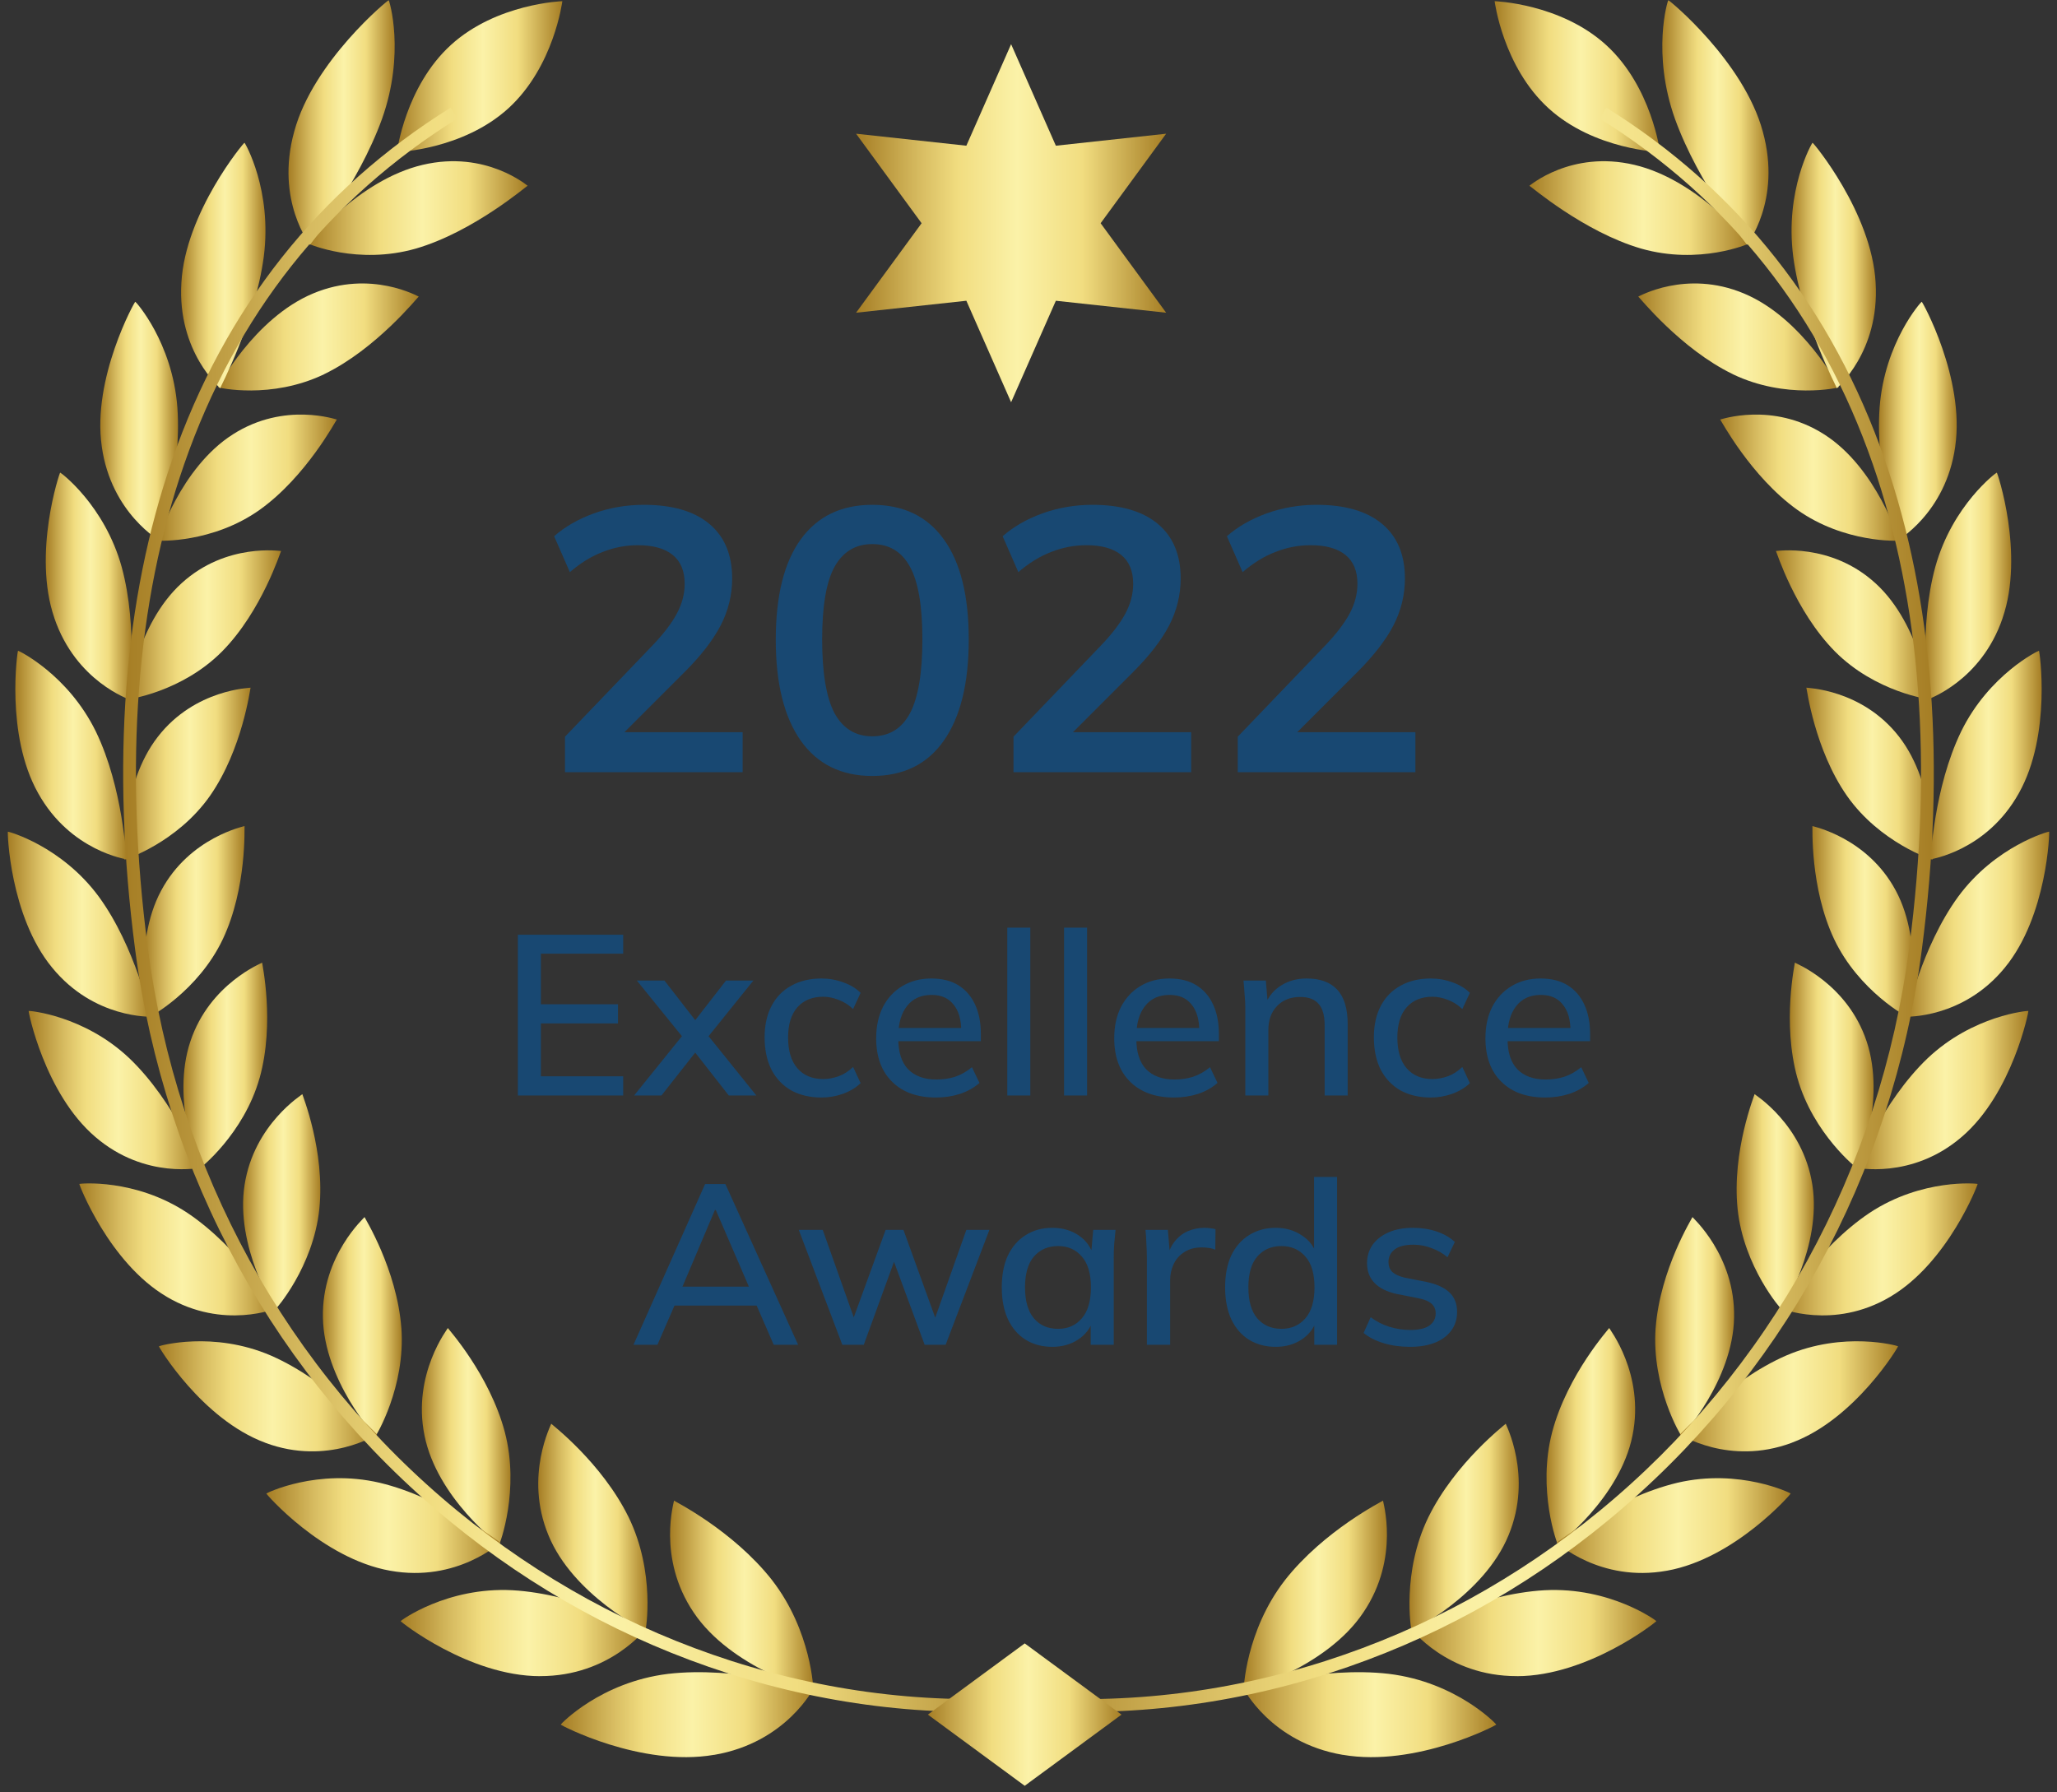
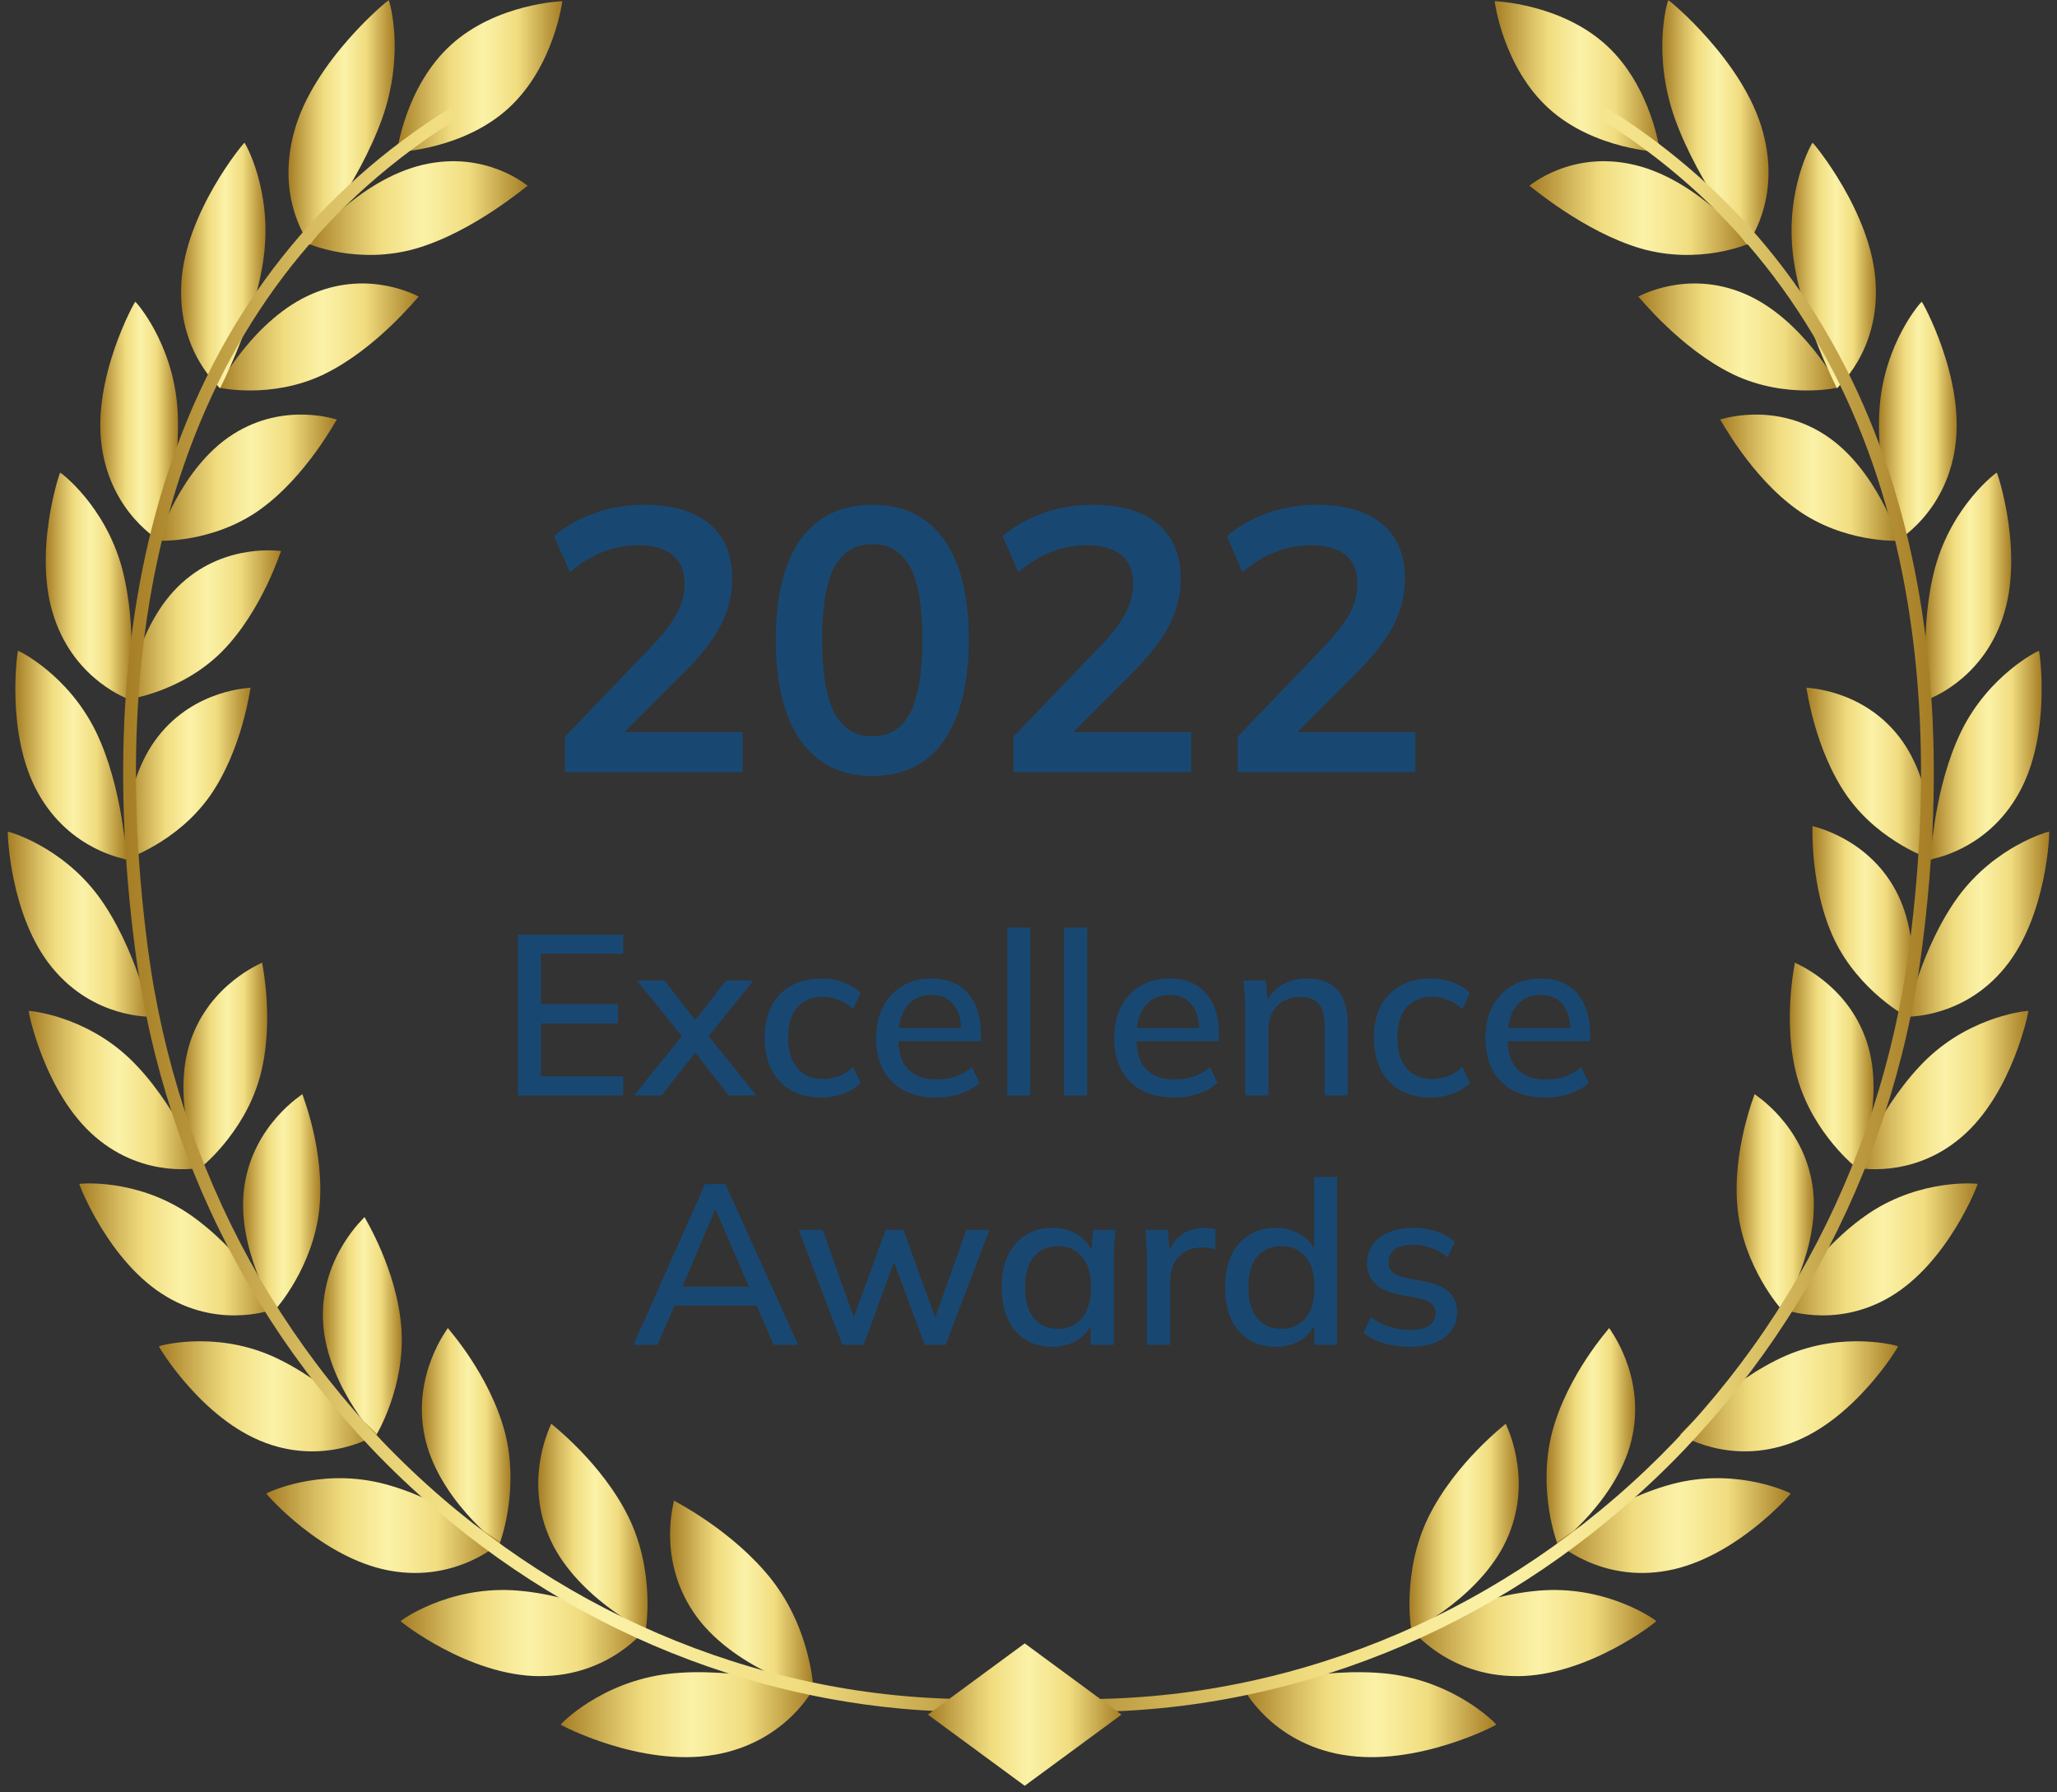
<svg xmlns="http://www.w3.org/2000/svg" width="132" height="115" viewBox="0 0 132 115" fill="none">
  <rect x="0" y="0" width="132" height="115" fill="#333333" stroke="none" />
  <path d="M103.069 2.89C106.001 5.563 106.526 9.759 106.526 9.759C106.526 9.759 102.301 9.619 99.369 6.946C96.437 4.272 95.912 0.076 95.912 0.076C95.912 0.076 100.137 0.216 103.069 2.89Z" fill="url(#paint0_linear_721_383)" />
-   <path d="M82.458 101.403C79.936 104.641 79.782 108.465 79.817 108.475C79.806 108.523 85.111 107.04 87.493 103.469C89.874 99.944 88.715 96.289 88.75 96.299C88.736 96.334 84.979 98.194 82.458 101.4V101.403Z" fill="url(#paint1_linear_721_383)" />
  <path d="M86.174 112.616C81.519 111.824 79.779 108.304 79.782 108.336C79.838 108.351 84.828 106.913 89.127 107.417C93.468 107.945 96.019 110.642 96.019 110.671C96.08 110.684 90.881 113.423 86.176 112.613L86.174 112.616Z" fill="url(#paint2_linear_721_383)" />
  <path d="M91.662 97.36C89.928 100.909 90.55 104.622 90.582 104.63C90.577 104.681 95.24 102.364 96.81 98.511C98.385 94.7 96.594 91.359 96.625 91.365C96.617 91.401 93.395 93.84 91.662 97.36Z" fill="url(#paint3_linear_721_383)" />
  <path d="M97.348 107.562C92.823 107.575 90.519 104.467 90.522 104.498C90.572 104.506 94.947 102.284 99.119 102.05C103.333 101.828 106.286 104.002 106.289 104.031C106.347 104.037 101.922 107.562 97.348 107.565V107.562Z" fill="url(#paint4_linear_721_383)" />
  <path d="M99.608 91.89C98.624 95.621 99.936 99.105 99.965 99.105C99.965 99.152 103.96 96.125 104.76 92.119C105.567 88.158 103.234 85.224 103.263 85.224C103.263 85.261 100.598 88.185 99.608 91.887V91.89Z" fill="url(#paint5_linear_721_383)" />
  <path d="M106.971 100.796C102.651 101.58 99.875 98.959 99.883 98.989C99.931 98.989 103.665 96.099 107.636 95.154C111.647 94.217 114.901 95.817 114.909 95.843C114.962 95.838 111.339 100.018 106.974 100.796H106.971Z" fill="url(#paint6_linear_721_383)" />
-   <path d="M106.243 85.221C105.968 89.013 107.876 92.162 107.905 92.159C107.913 92.206 111.209 88.583 111.278 84.551C111.36 80.558 108.578 78.109 108.607 78.104C108.61 78.141 106.528 81.455 106.245 85.221H106.243Z" fill="url(#paint7_linear_721_383)" />
  <path d="M114.977 92.589C110.94 94.093 107.794 92.032 107.802 92.058C107.844 92.051 110.913 88.607 114.608 86.994C118.337 85.385 121.791 86.369 121.801 86.395C121.852 86.382 119.057 91.077 114.977 92.586V92.589Z" fill="url(#paint8_linear_721_383)" />
  <path d="M111.503 77.576C111.894 81.318 114.311 84.044 114.335 84.036C114.348 84.081 116.921 79.983 116.301 76.035C115.696 72.127 112.567 70.224 112.593 70.216C112.601 70.253 111.126 73.861 111.503 77.576Z" fill="url(#paint9_linear_721_383)" />
  <path d="M121.301 83.218C117.628 85.39 114.208 83.933 114.221 83.957C114.258 83.944 116.641 80.057 119.976 77.832C123.344 75.605 126.893 75.953 126.906 75.977C126.951 75.956 125.014 81.033 121.301 83.216V83.218Z" fill="url(#paint10_linear_721_383)" />
  <path d="M115.343 69.184C116.356 72.776 119.185 75.006 119.206 74.995C119.225 75.037 121.048 70.58 119.782 66.823C118.539 63.102 115.155 61.79 115.177 61.777C115.192 61.811 114.345 65.617 115.34 69.182L115.343 69.184Z" fill="url(#paint11_linear_721_383)" />
  <path d="M125.883 72.961C122.656 75.734 119.067 74.913 119.082 74.937C119.117 74.919 120.787 70.702 123.682 67.928C126.609 65.147 130.145 64.854 130.161 64.875C130.203 64.849 129.15 70.171 125.883 72.961Z" fill="url(#paint12_linear_721_383)" />
  <path d="M117.7 60.273C119.291 63.619 122.431 65.3 122.453 65.284C122.479 65.324 123.521 60.626 121.656 57.154C119.816 53.712 116.283 53.026 116.304 53.011C116.325 53.042 116.13 56.948 117.7 60.273Z" fill="url(#paint13_linear_721_383)" />
  <path d="M128.654 62.096C125.954 65.398 122.3 65.231 122.321 65.25C122.35 65.226 123.286 60.793 125.659 57.541C128.06 54.277 131.472 53.351 131.494 53.369C131.53 53.338 131.391 58.771 128.654 62.094V62.096Z" fill="url(#paint14_linear_721_383)" />
  <path d="M118.521 51.071C120.64 54.09 123.997 55.177 124.015 55.161C124.047 55.195 124.285 50.379 121.865 47.276C119.476 44.199 115.898 44.151 115.916 44.13C115.943 44.159 116.426 48.07 118.521 51.071Z" fill="url(#paint15_linear_721_383)" />
  <path d="M129.552 50.902C127.465 54.644 123.857 55.135 123.881 55.151C123.905 55.121 124.081 50.585 125.849 46.941C127.644 43.278 130.819 41.745 130.842 41.761C130.874 41.724 131.674 47.133 129.552 50.902Z" fill="url(#paint16_linear_721_383)" />
-   <path d="M117.75 41.806C120.349 44.423 123.819 44.896 123.835 44.875C123.874 44.904 123.275 40.088 120.352 37.43C117.465 34.794 113.947 35.38 113.963 35.359C113.997 35.382 115.179 39.201 117.75 41.806Z" fill="url(#paint17_linear_721_383)" />
  <path d="M128.512 39.66C127.121 43.75 123.672 44.88 123.698 44.893C123.719 44.861 123.11 40.333 124.189 36.385C125.289 32.416 128.11 30.316 128.137 30.329C128.163 30.287 129.931 35.538 128.509 39.66H128.512Z" fill="url(#paint18_linear_721_383)" />
  <path d="M115.328 32.712C118.357 34.865 121.833 34.712 121.846 34.691C121.891 34.715 120.431 30.017 117.054 27.872C113.718 25.742 110.372 26.946 110.385 26.922C110.425 26.94 112.333 30.569 115.328 32.712Z" fill="url(#paint19_linear_721_383)" />
  <path d="M125.471 28.645C124.867 32.978 121.687 34.72 121.719 34.728C121.735 34.694 120.32 30.287 120.618 26.138C120.938 21.966 123.286 19.356 123.318 19.364C123.342 19.319 126.102 24.275 125.469 28.645H125.471Z" fill="url(#paint20_linear_721_383)" />
  <path d="M111.201 24.017C114.608 25.65 117.983 24.88 117.994 24.856C118.046 24.874 115.695 20.417 111.916 18.836C108.182 17.266 105.118 19.058 105.129 19.032C105.176 19.045 107.834 22.386 111.201 24.014V24.017Z" fill="url(#paint21_linear_721_383)" />
  <path d="M120.361 18.145C120.633 22.607 117.841 24.911 117.875 24.916C117.886 24.879 115.64 20.705 115.073 16.469C114.521 12.207 116.279 9.159 116.313 9.162C116.331 9.114 120.113 13.643 120.361 18.142V18.145Z" fill="url(#paint22_linear_721_383)" />
  <path d="M105.313 15.952C109.044 17.021 112.209 15.654 112.214 15.63C112.272 15.641 109.005 11.545 104.878 10.579C100.8 9.616 98.135 11.946 98.143 11.92C98.196 11.925 101.626 14.881 105.313 15.952Z" fill="url(#paint23_linear_721_383)" />
  <path d="M113.119 8.439C114.357 12.907 112.072 15.715 112.111 15.715C112.116 15.678 109.016 11.848 107.49 7.645C105.978 3.412 107.018 0.016 107.058 0.016C107.071 -0.035 111.903 3.929 113.119 8.439Z" fill="url(#paint24_linear_721_383)" />
  <path d="M64.892 109.65L64.966 108.832C71.75 109.446 78.514 108.689 85.066 106.586C91.453 104.535 97.364 101.297 102.639 96.964C113.585 87.971 120.644 75.135 122.515 60.822C124.049 49.102 123.262 38.657 120.177 29.78C116.865 20.246 110.97 12.788 102.65 7.608L103.085 6.911C111.566 12.192 117.578 19.797 120.953 29.511C124.08 38.51 124.877 49.081 123.328 60.93C121.428 75.449 114.266 88.472 103.156 97.6C97.802 102.002 91.798 105.288 85.312 107.37C78.651 109.507 71.779 110.275 64.884 109.652L64.892 109.65Z" fill="url(#paint25_linear_721_383)" />
  <path d="M28.93 2.89C25.998 5.563 25.473 9.759 25.473 9.759C25.473 9.759 29.698 9.619 32.629 6.946C35.559 4.272 36.086 0.076 36.086 0.076C36.086 0.076 31.861 0.216 28.93 2.89Z" fill="url(#paint26_linear_721_383)" />
  <path d="M49.543 101.403C52.066 104.641 52.219 108.465 52.185 108.475C52.195 108.523 46.891 107.04 44.508 103.469C42.128 99.944 43.286 96.289 43.252 96.299C43.265 96.334 47.023 98.194 49.543 101.4V101.403Z" fill="url(#paint27_linear_721_383)" />
  <path d="M45.828 112.616C50.483 111.824 52.222 108.304 52.219 108.336C52.164 108.351 47.174 106.913 42.875 107.417C38.534 107.945 35.982 110.642 35.982 110.671C35.921 110.684 41.12 113.423 45.825 112.613L45.828 112.616Z" fill="url(#paint28_linear_721_383)" />
  <path d="M40.338 97.36C42.072 100.909 41.449 104.622 41.417 104.63C41.423 104.681 36.76 102.364 35.19 98.511C33.614 94.7 35.406 91.359 35.374 91.365C35.382 91.401 38.604 93.84 40.338 97.36Z" fill="url(#paint29_linear_721_383)" />
  <path d="M34.651 107.562C39.177 107.575 41.481 104.467 41.478 104.498C41.428 104.506 37.053 102.284 32.881 102.05C28.666 101.828 25.713 104.002 25.711 104.031C25.653 104.037 30.078 107.562 34.651 107.565V107.562Z" fill="url(#paint30_linear_721_383)" />
  <path d="M32.392 91.89C33.377 95.621 32.065 99.105 32.036 99.105C32.036 99.152 28.041 96.125 27.241 92.119C26.434 88.158 28.767 85.224 28.738 85.224C28.738 85.261 31.403 88.185 32.392 91.887V91.89Z" fill="url(#paint31_linear_721_383)" />
  <path d="M25.03 100.796C29.35 101.58 32.126 98.959 32.118 98.989C32.071 98.989 28.337 96.099 24.365 95.154C20.354 94.217 17.1 95.817 17.092 95.843C17.039 95.838 20.663 100.018 25.027 100.796H25.03Z" fill="url(#paint32_linear_721_383)" />
  <path d="M25.757 85.221C26.032 89.013 24.124 92.162 24.095 92.159C24.087 92.206 20.791 88.583 20.722 84.551C20.64 80.558 23.422 78.109 23.393 78.104C23.39 78.141 25.472 81.455 25.755 85.221H25.757Z" fill="url(#paint33_linear_721_383)" />
  <path d="M17.023 92.589C21.06 94.093 24.206 92.032 24.198 92.058C24.156 92.051 21.087 88.607 17.392 86.994C13.663 85.385 10.209 86.369 10.198 86.395C10.148 86.382 12.943 91.077 17.023 92.586V92.589Z" fill="url(#paint34_linear_721_383)" />
  <path d="M20.493 77.576C20.103 81.318 17.685 84.044 17.662 84.036C17.648 84.081 15.075 79.983 15.696 76.035C16.3 72.127 19.43 70.224 19.403 70.216C19.395 70.253 20.871 73.861 20.493 77.576Z" fill="url(#paint35_linear_721_383)" />
  <path d="M10.697 83.218C14.37 85.39 17.791 83.933 17.777 83.957C17.738 83.944 15.357 80.057 12.022 77.832C8.655 75.605 5.105 75.953 5.092 75.977C5.047 75.956 6.984 81.033 10.697 83.216V83.218Z" fill="url(#paint36_linear_721_383)" />
  <path d="M16.657 69.184C15.644 72.776 12.815 75.006 12.794 74.995C12.775 75.037 10.952 70.58 12.219 66.823C13.461 63.102 16.845 61.79 16.823 61.777C16.808 61.811 17.655 65.617 16.66 69.182L16.657 69.184Z" fill="url(#paint37_linear_721_383)" />
  <path d="M6.118 72.961C9.345 75.734 12.934 74.913 12.918 74.937C12.884 74.919 11.213 70.702 8.318 67.928C5.392 65.147 1.856 64.854 1.84 64.875C1.798 64.849 2.851 70.171 6.118 72.961Z" fill="url(#paint38_linear_721_383)" />
-   <path d="M14.297 60.273C12.706 63.619 9.566 65.3 9.545 65.284C9.518 65.324 8.476 60.626 10.341 57.154C12.181 53.712 15.714 53.026 15.693 53.011C15.672 53.042 15.867 56.948 14.297 60.273Z" fill="url(#paint39_linear_721_383)" />
  <path d="M3.346 62.096C6.045 65.398 9.698 65.231 9.679 65.25C9.65 65.226 8.713 60.793 6.341 57.542C3.937 54.28 0.525 53.354 0.506 53.372C0.469 53.34 0.609 58.774 3.346 62.096Z" fill="url(#paint40_linear_721_383)" />
  <path d="M13.476 51.071C11.357 54.09 8 55.177 7.982 55.161C7.95 55.195 7.712 50.379 10.132 47.276C12.521 44.199 16.099 44.151 16.081 44.13C16.054 44.159 15.571 48.07 13.476 51.071Z" fill="url(#paint41_linear_721_383)" />
  <path d="M2.448 50.902C4.535 54.644 8.142 55.135 8.119 55.151C8.095 55.121 7.918 50.585 6.15 46.941C4.356 43.278 1.181 41.745 1.157 41.761C1.126 41.724 0.326 47.133 2.448 50.902Z" fill="url(#paint42_linear_721_383)" />
  <path d="M14.251 41.806C11.652 44.423 8.181 44.896 8.166 44.875C8.126 44.904 8.725 40.088 11.649 37.43C14.536 34.794 18.054 35.38 18.038 35.359C18.003 35.382 16.821 39.201 14.251 41.806Z" fill="url(#paint43_linear_721_383)" />
  <path d="M3.487 39.66C4.877 43.75 8.326 44.88 8.3 44.893C8.279 44.861 8.889 40.333 7.809 36.385C6.709 32.416 3.888 30.316 3.861 30.329C3.835 30.287 2.067 35.538 3.489 39.66H3.487Z" fill="url(#paint44_linear_721_383)" />
  <path d="M16.672 32.712C13.643 34.865 10.168 34.712 10.154 34.691C10.11 34.715 11.569 30.017 14.947 27.872C18.282 25.742 21.628 26.946 21.615 26.922C21.576 26.94 19.668 30.569 16.672 32.712Z" fill="url(#paint45_linear_721_383)" />
  <path d="M6.529 28.645C7.133 32.978 10.313 34.72 10.281 34.728C10.265 34.694 11.68 30.287 11.382 26.138C11.062 21.966 8.714 19.356 8.682 19.364C8.658 19.319 5.898 24.275 6.531 28.645H6.529Z" fill="url(#paint46_linear_721_383)" />
  <path d="M20.798 24.017C17.391 25.65 14.016 24.88 14.005 24.856C13.952 24.874 16.304 20.417 20.083 18.836C23.817 17.266 26.88 19.058 26.87 19.032C26.822 19.045 24.165 22.386 20.798 24.014V24.017Z" fill="url(#paint47_linear_721_383)" />
  <path d="M11.64 18.145C11.368 22.607 14.16 24.911 14.126 24.916C14.115 24.879 16.361 20.705 16.928 16.469C17.48 12.207 15.723 9.159 15.688 9.162C15.67 9.114 11.888 13.643 11.64 18.142V18.145Z" fill="url(#paint48_linear_721_383)" />
  <path d="M26.688 15.952C22.957 17.021 19.793 15.654 19.787 15.63C19.729 15.641 22.996 11.545 27.123 10.579C31.201 9.616 33.866 11.946 33.858 11.92C33.805 11.925 30.375 14.881 26.688 15.952Z" fill="url(#paint49_linear_721_383)" />
  <path d="M18.881 8.439C17.643 12.907 19.929 15.715 19.889 15.715C19.884 15.678 22.985 11.848 24.51 7.645C26.022 3.412 24.98 0.016 24.943 0.016C24.93 -0.035 20.098 3.929 18.881 8.439Z" fill="url(#paint50_linear_721_383)" />
  <path d="M67.107 109.65L67.033 108.832C60.249 109.446 53.485 108.689 46.933 106.586C40.547 104.535 34.635 101.297 29.36 96.964C18.414 87.971 11.355 75.135 9.484 60.822C7.951 49.102 8.737 38.657 11.822 29.78C15.134 20.246 21.029 12.788 29.35 7.608L28.914 6.911C20.433 12.192 14.421 19.797 11.046 29.511C7.919 38.51 7.122 49.081 8.671 60.93C10.571 75.449 17.733 88.472 28.843 97.6C34.197 102.002 40.201 105.288 46.687 107.37C53.348 109.507 60.22 110.275 67.115 109.652L67.107 109.65Z" fill="url(#paint51_linear_721_383)" />
  <path d="M65.757 105.462L59.542 110.032L65.757 114.6L71.969 110.032L65.757 105.462Z" fill="url(#paint52_linear_721_383)" />
-   <path d="M64.884 2.836L67.756 9.351L74.833 8.581L70.629 14.325L74.833 20.068L67.756 19.3L64.884 25.813L62.012 19.3L54.935 20.068L59.14 14.325L54.935 8.581L62.012 9.351L64.884 2.836Z" fill="url(#paint53_linear_721_383)" />
  <path d="M36.256 49.556V47.276L41.872 41.42C42.576 40.684 43.096 40.004 43.432 39.38C43.768 38.756 43.936 38.116 43.936 37.46C43.936 36.644 43.68 36.028 43.168 35.612C42.656 35.196 41.912 34.988 40.936 34.988C40.152 34.988 39.4 35.132 38.68 35.42C37.96 35.692 37.256 36.124 36.568 36.716L35.56 34.412C36.248 33.804 37.096 33.316 38.104 32.948C39.128 32.58 40.2 32.396 41.32 32.396C43.144 32.396 44.544 32.804 45.52 33.62C46.496 34.436 46.984 35.604 46.984 37.124C46.984 38.18 46.736 39.188 46.24 40.148C45.744 41.092 44.976 42.084 43.936 43.124L39.256 47.804V46.988H47.656V49.556H36.256ZM55.974 49.796C53.99 49.796 52.462 49.044 51.391 47.54C50.319 46.02 49.782 43.86 49.782 41.06C49.782 38.228 50.319 36.076 51.391 34.604C52.462 33.132 53.99 32.396 55.974 32.396C57.974 32.396 59.502 33.132 60.559 34.604C61.63 36.076 62.166 38.22 62.166 41.036C62.166 43.852 61.63 46.02 60.559 47.54C59.502 49.044 57.974 49.796 55.974 49.796ZM55.974 47.252C57.062 47.252 57.87 46.756 58.398 45.764C58.926 44.756 59.191 43.18 59.191 41.036C59.191 38.892 58.926 37.34 58.398 36.38C57.87 35.404 57.062 34.916 55.974 34.916C54.903 34.916 54.094 35.404 53.55 36.38C53.023 37.34 52.758 38.892 52.758 41.036C52.758 43.18 53.023 44.756 53.55 45.764C54.094 46.756 54.903 47.252 55.974 47.252ZM65.037 49.556V47.276L70.653 41.42C71.357 40.684 71.877 40.004 72.213 39.38C72.549 38.756 72.717 38.116 72.717 37.46C72.717 36.644 72.461 36.028 71.949 35.612C71.437 35.196 70.693 34.988 69.717 34.988C68.933 34.988 68.181 35.132 67.461 35.42C66.741 35.692 66.037 36.124 65.349 36.716L64.341 34.412C65.029 33.804 65.877 33.316 66.885 32.948C67.909 32.58 68.981 32.396 70.101 32.396C71.925 32.396 73.325 32.804 74.301 33.62C75.277 34.436 75.765 35.604 75.765 37.124C75.765 38.18 75.517 39.188 75.021 40.148C74.525 41.092 73.757 42.084 72.717 43.124L68.037 47.804V46.988H76.437V49.556H65.037ZM79.428 49.556V47.276L85.044 41.42C85.748 40.684 86.268 40.004 86.604 39.38C86.94 38.756 87.108 38.116 87.108 37.46C87.108 36.644 86.852 36.028 86.34 35.612C85.828 35.196 85.084 34.988 84.108 34.988C83.324 34.988 82.572 35.132 81.852 35.42C81.132 35.692 80.428 36.124 79.74 36.716L78.732 34.412C79.42 33.804 80.268 33.316 81.276 32.948C82.3 32.58 83.372 32.396 84.492 32.396C86.316 32.396 87.716 32.804 88.692 33.62C89.668 34.436 90.156 35.604 90.156 37.124C90.156 38.18 89.908 39.188 89.412 40.148C88.916 41.092 88.148 42.084 87.108 43.124L82.428 47.804V46.988H90.828V49.556H79.428Z" fill="#184872" />
  <path d="M33.232 70.3V59.984H39.992V61.198H34.71V64.447H39.656V65.676H34.71V69.07H39.992V70.3H33.232ZM40.692 70.3L44.043 66.144V66.846L40.868 62.925H42.638L44.877 65.807H44.35L46.589 62.925H48.345L45.199 66.832V66.159L48.535 70.3H46.765L44.35 67.212H44.877L42.448 70.3H40.692ZM52.724 70.431C51.983 70.431 51.334 70.28 50.778 69.978C50.232 69.665 49.808 69.222 49.505 68.646C49.213 68.061 49.066 67.368 49.066 66.568C49.066 65.778 49.218 65.1 49.52 64.534C49.822 63.968 50.247 63.539 50.793 63.247C51.339 62.944 51.983 62.793 52.724 62.793C53.202 62.793 53.666 62.876 54.114 63.042C54.563 63.198 54.934 63.422 55.227 63.715L54.744 64.754C54.471 64.49 54.163 64.295 53.822 64.168C53.48 64.032 53.149 63.964 52.827 63.964C52.124 63.964 51.573 64.188 51.173 64.637C50.773 65.085 50.573 65.734 50.573 66.583C50.573 67.441 50.773 68.1 51.173 68.558C51.573 69.017 52.124 69.246 52.827 69.246C53.139 69.246 53.466 69.188 53.807 69.07C54.149 68.944 54.461 68.744 54.744 68.471L55.227 69.509C54.924 69.802 54.544 70.031 54.085 70.197C53.636 70.353 53.183 70.431 52.724 70.431ZM60.059 70.431C58.869 70.431 57.932 70.095 57.25 69.422C56.567 68.749 56.225 67.817 56.225 66.627C56.225 65.856 56.372 65.183 56.664 64.608C56.967 64.032 57.381 63.588 57.908 63.276C58.445 62.954 59.064 62.793 59.767 62.793C60.459 62.793 61.039 62.939 61.508 63.232C61.976 63.525 62.332 63.939 62.576 64.476C62.82 65.003 62.942 65.627 62.942 66.349V66.817H57.381V65.968H61.932L61.683 66.159C61.683 65.427 61.517 64.861 61.186 64.461C60.864 64.051 60.396 63.847 59.781 63.847C59.098 63.847 58.572 64.086 58.201 64.564C57.83 65.032 57.645 65.68 57.645 66.51V66.656C57.645 67.524 57.855 68.178 58.274 68.617C58.703 69.056 59.308 69.275 60.088 69.275C60.518 69.275 60.918 69.217 61.288 69.1C61.669 68.973 62.03 68.768 62.371 68.485L62.854 69.495C62.513 69.797 62.098 70.031 61.61 70.197C61.122 70.353 60.605 70.431 60.059 70.431ZM64.638 70.3V59.53H66.115V70.3H64.638ZM68.281 70.3V59.53H69.759V70.3H68.281ZM75.335 70.431C74.145 70.431 73.208 70.095 72.525 69.422C71.843 68.749 71.501 67.817 71.501 66.627C71.501 65.856 71.647 65.183 71.94 64.608C72.242 64.032 72.657 63.588 73.184 63.276C73.72 62.954 74.34 62.793 75.042 62.793C75.735 62.793 76.315 62.939 76.783 63.232C77.252 63.525 77.608 63.939 77.852 64.476C78.095 65.003 78.217 65.627 78.217 66.349V66.817H72.657V65.968H77.208L76.959 66.159C76.959 65.427 76.793 64.861 76.462 64.461C76.14 64.051 75.671 63.847 75.057 63.847C74.374 63.847 73.847 64.086 73.476 64.564C73.106 65.032 72.92 65.68 72.92 66.51V66.656C72.92 67.524 73.13 68.178 73.55 68.617C73.979 69.056 74.584 69.275 75.364 69.275C75.793 69.275 76.193 69.217 76.564 69.1C76.944 68.973 77.305 68.768 77.647 68.485L78.13 69.495C77.788 69.797 77.374 70.031 76.886 70.197C76.398 70.353 75.881 70.431 75.335 70.431ZM79.913 70.3V64.695C79.913 64.412 79.899 64.125 79.869 63.832C79.85 63.529 79.826 63.227 79.796 62.925H81.23L81.362 64.476H81.186C81.411 63.929 81.757 63.515 82.225 63.232C82.694 62.939 83.235 62.793 83.85 62.793C84.718 62.793 85.371 63.032 85.81 63.51C86.259 63.988 86.483 64.729 86.483 65.734V70.3H85.005V65.822C85.005 65.168 84.874 64.7 84.61 64.417C84.357 64.125 83.966 63.978 83.44 63.978C82.815 63.978 82.318 64.173 81.947 64.564C81.576 64.944 81.391 65.461 81.391 66.115V70.3H79.913ZM91.821 70.431C91.079 70.431 90.431 70.28 89.875 69.978C89.329 69.665 88.904 69.222 88.602 68.646C88.309 68.061 88.163 67.368 88.163 66.568C88.163 65.778 88.314 65.1 88.616 64.534C88.919 63.968 89.343 63.539 89.889 63.247C90.436 62.944 91.079 62.793 91.821 62.793C92.299 62.793 92.762 62.876 93.211 63.042C93.66 63.198 94.03 63.422 94.323 63.715L93.84 64.754C93.567 64.49 93.26 64.295 92.918 64.168C92.577 64.032 92.245 63.964 91.923 63.964C91.221 63.964 90.67 64.188 90.27 64.637C89.87 65.085 89.67 65.734 89.67 66.583C89.67 67.441 89.87 68.1 90.27 68.558C90.67 69.017 91.221 69.246 91.923 69.246C92.236 69.246 92.562 69.188 92.904 69.07C93.245 68.944 93.557 68.744 93.84 68.471L94.323 69.509C94.021 69.802 93.64 70.031 93.182 70.197C92.733 70.353 92.279 70.431 91.821 70.431ZM99.156 70.431C97.966 70.431 97.029 70.095 96.346 69.422C95.663 68.749 95.322 67.817 95.322 66.627C95.322 65.856 95.468 65.183 95.761 64.608C96.063 64.032 96.478 63.588 97.005 63.276C97.541 62.954 98.161 62.793 98.863 62.793C99.556 62.793 100.136 62.939 100.604 63.232C101.072 63.525 101.429 63.939 101.672 64.476C101.916 65.003 102.038 65.627 102.038 66.349V66.817H96.478V65.968H101.029L100.78 66.159C100.78 65.427 100.614 64.861 100.282 64.461C99.96 64.051 99.492 63.847 98.878 63.847C98.195 63.847 97.668 64.086 97.297 64.564C96.927 65.032 96.741 65.68 96.741 66.51V66.656C96.741 67.524 96.951 68.178 97.37 68.617C97.8 69.056 98.404 69.275 99.185 69.275C99.614 69.275 100.014 69.217 100.385 69.1C100.765 68.973 101.126 68.768 101.468 68.485L101.95 69.495C101.609 69.797 101.194 70.031 100.707 70.197C100.219 70.353 99.702 70.431 99.156 70.431ZM40.652 86.3L45.247 75.984H46.549L51.217 86.3H49.651L48.378 83.373L49.022 83.783H42.774L43.461 83.373L42.188 86.3H40.652ZM45.876 77.652L43.652 82.905L43.3 82.568H48.495L48.202 82.905L45.934 77.652H45.876ZM54.053 86.3L51.258 78.925H52.795L54.975 85.07H54.594L56.833 78.925H57.975L60.199 85.07H59.833L62.013 78.925H63.491L60.682 86.3H59.336L57.024 80.037H57.711L55.429 86.3H54.053ZM67.533 86.431C66.88 86.431 66.309 86.28 65.821 85.978C65.333 85.675 64.953 85.236 64.68 84.661C64.416 84.085 64.285 83.402 64.285 82.612C64.285 81.812 64.416 81.129 64.68 80.564C64.953 79.998 65.333 79.564 65.821 79.261C66.309 78.949 66.88 78.793 67.533 78.793C68.177 78.793 68.738 78.954 69.216 79.276C69.694 79.598 70.011 80.037 70.167 80.593H70.006L70.152 78.925H71.586C71.557 79.227 71.528 79.529 71.499 79.832C71.479 80.125 71.469 80.412 71.469 80.695V86.3H69.992V84.661H70.152C69.996 85.207 69.674 85.641 69.187 85.963C68.709 86.275 68.157 86.431 67.533 86.431ZM67.899 85.275C68.533 85.275 69.04 85.051 69.421 84.602C69.811 84.153 70.006 83.49 70.006 82.612C70.006 81.734 69.811 81.076 69.421 80.637C69.04 80.188 68.533 79.964 67.899 79.964C67.255 79.964 66.738 80.188 66.348 80.637C65.968 81.076 65.777 81.734 65.777 82.612C65.777 83.49 65.968 84.153 66.348 84.602C66.728 85.051 67.245 85.275 67.899 85.275ZM73.597 86.3V80.754C73.597 80.451 73.587 80.149 73.567 79.847C73.558 79.534 73.538 79.227 73.509 78.925H74.943L75.104 80.827H74.87C74.967 80.368 75.133 79.988 75.367 79.686C75.601 79.383 75.884 79.159 76.216 79.013C76.557 78.866 76.913 78.793 77.284 78.793C77.44 78.793 77.572 78.803 77.679 78.822C77.786 78.832 77.894 78.852 78.001 78.881L77.986 80.198C77.82 80.129 77.674 80.091 77.547 80.081C77.43 80.061 77.284 80.051 77.108 80.051C76.679 80.051 76.313 80.149 76.011 80.344C75.709 80.529 75.479 80.783 75.323 81.105C75.167 81.427 75.089 81.773 75.089 82.144V86.3H73.597ZM81.866 86.431C81.222 86.431 80.651 86.28 80.154 85.978C79.666 85.675 79.285 85.236 79.012 84.661C78.749 84.085 78.617 83.402 78.617 82.612C78.617 81.812 78.749 81.129 79.012 80.564C79.285 79.998 79.666 79.564 80.154 79.261C80.651 78.949 81.222 78.793 81.866 78.793C82.5 78.793 83.056 78.954 83.534 79.276C84.022 79.588 84.344 80.017 84.5 80.564H84.324V75.53H85.802V86.3H84.339V84.631H84.514C84.348 85.188 84.026 85.626 83.549 85.948C83.07 86.27 82.51 86.431 81.866 86.431ZM82.231 85.275C82.866 85.275 83.378 85.051 83.768 84.602C84.158 84.153 84.353 83.49 84.353 82.612C84.353 81.734 84.158 81.076 83.768 80.637C83.378 80.188 82.866 79.964 82.231 79.964C81.588 79.964 81.071 80.188 80.68 80.637C80.3 81.076 80.11 81.734 80.11 82.612C80.11 83.49 80.3 84.153 80.68 84.602C81.071 85.051 81.588 85.275 82.231 85.275ZM90.49 86.431C89.875 86.431 89.309 86.353 88.792 86.197C88.275 86.041 87.846 85.822 87.505 85.539L87.958 84.529C88.319 84.802 88.719 85.007 89.158 85.144C89.597 85.28 90.046 85.348 90.504 85.348C91.041 85.348 91.446 85.256 91.719 85.07C91.992 84.875 92.129 84.612 92.129 84.28C92.129 84.027 92.041 83.822 91.865 83.666C91.699 83.51 91.421 83.392 91.031 83.314L89.626 83.037C89.002 82.9 88.529 82.666 88.207 82.334C87.885 82.002 87.724 81.578 87.724 81.061C87.724 80.622 87.841 80.232 88.075 79.891C88.319 79.549 88.661 79.281 89.1 79.086C89.548 78.891 90.07 78.793 90.665 78.793C91.212 78.793 91.719 78.871 92.187 79.027C92.655 79.183 93.046 79.408 93.358 79.7L92.889 80.681C92.587 80.427 92.246 80.232 91.865 80.095C91.485 79.949 91.1 79.876 90.709 79.876C90.163 79.876 89.758 79.978 89.495 80.183C89.231 80.388 89.1 80.656 89.1 80.988C89.1 81.242 89.178 81.451 89.334 81.617C89.5 81.773 89.758 81.895 90.109 81.983L91.514 82.261C92.177 82.397 92.675 82.622 93.007 82.934C93.338 83.246 93.504 83.666 93.504 84.192C93.504 84.651 93.377 85.051 93.124 85.392C92.87 85.734 92.519 85.992 92.07 86.168C91.621 86.344 91.095 86.431 90.49 86.431Z" fill="#184872" />
  <defs>
    <linearGradient id="paint0_linear_721_383" x1="95.912" y1="4.919" x2="106.526" y2="4.919" gradientUnits="userSpaceOnUse">
      <stop stop-color="#A57D24" />
      <stop offset="0.21" stop-color="#D8BD62" />
      <stop offset="0.33" stop-color="#F1DD80" />
      <stop offset="0.52" stop-color="#FBF2A8" />
      <stop offset="0.73" stop-color="#F1DD80" />
      <stop offset="1" stop-color="#A57D24" />
    </linearGradient>
    <linearGradient id="paint1_linear_721_383" x1="79.811" y1="102.39" x2="89" y2="102.39" gradientUnits="userSpaceOnUse">
      <stop stop-color="#A57D24" />
      <stop offset="0.21" stop-color="#D8BD62" />
      <stop offset="0.33" stop-color="#F1DD80" />
      <stop offset="0.52" stop-color="#FBF2A8" />
      <stop offset="0.73" stop-color="#F1DD80" />
      <stop offset="1" stop-color="#A57D24" />
    </linearGradient>
    <linearGradient id="paint2_linear_721_383" x1="79.782" y1="110.038" x2="96.017" y2="110.038" gradientUnits="userSpaceOnUse">
      <stop stop-color="#A57D24" />
      <stop offset="0.21" stop-color="#D8BD62" />
      <stop offset="0.33" stop-color="#F1DD80" />
      <stop offset="0.52" stop-color="#FBF2A8" />
      <stop offset="0.73" stop-color="#F1DD80" />
      <stop offset="1" stop-color="#A57D24" />
    </linearGradient>
    <linearGradient id="paint3_linear_721_383" x1="90.448" y1="97.996" x2="97.459" y2="97.996" gradientUnits="userSpaceOnUse">
      <stop stop-color="#A57D24" />
      <stop offset="0.21" stop-color="#D8BD62" />
      <stop offset="0.33" stop-color="#F1DD80" />
      <stop offset="0.52" stop-color="#FBF2A8" />
      <stop offset="0.73" stop-color="#F1DD80" />
      <stop offset="1" stop-color="#A57D24" />
    </linearGradient>
    <linearGradient id="paint4_linear_721_383" x1="90.522" y1="104.797" x2="106.289" y2="104.797" gradientUnits="userSpaceOnUse">
      <stop stop-color="#A57D24" />
      <stop offset="0.21" stop-color="#D8BD62" />
      <stop offset="0.33" stop-color="#F1DD80" />
      <stop offset="0.52" stop-color="#FBF2A8" />
      <stop offset="0.73" stop-color="#F1DD80" />
      <stop offset="1" stop-color="#A57D24" />
    </linearGradient>
    <linearGradient id="paint5_linear_721_383" x1="99.244" y1="92.167" x2="104.929" y2="92.167" gradientUnits="userSpaceOnUse">
      <stop stop-color="#A57D24" />
      <stop offset="0.21" stop-color="#D8BD62" />
      <stop offset="0.33" stop-color="#F1DD80" />
      <stop offset="0.52" stop-color="#FBF2A8" />
      <stop offset="0.73" stop-color="#F1DD80" />
      <stop offset="1" stop-color="#A57D24" />
    </linearGradient>
    <linearGradient id="paint6_linear_721_383" x1="99.883" y1="97.901" x2="114.907" y2="97.901" gradientUnits="userSpaceOnUse">
      <stop stop-color="#A57D24" />
      <stop offset="0.21" stop-color="#D8BD62" />
      <stop offset="0.33" stop-color="#F1DD80" />
      <stop offset="0.52" stop-color="#FBF2A8" />
      <stop offset="0.73" stop-color="#F1DD80" />
      <stop offset="1" stop-color="#A57D24" />
    </linearGradient>
    <linearGradient id="paint7_linear_721_383" x1="106.214" y1="85.132" x2="111.278" y2="85.132" gradientUnits="userSpaceOnUse">
      <stop stop-color="#A57D24" />
      <stop offset="0.21" stop-color="#D8BD62" />
      <stop offset="0.33" stop-color="#F1DD80" />
      <stop offset="0.52" stop-color="#FBF2A8" />
      <stop offset="0.73" stop-color="#F1DD80" />
      <stop offset="1" stop-color="#A57D24" />
    </linearGradient>
    <linearGradient id="paint8_linear_721_383" x1="107.802" y1="89.607" x2="121.801" y2="89.607" gradientUnits="userSpaceOnUse">
      <stop stop-color="#A57D24" />
      <stop offset="0.21" stop-color="#D8BD62" />
      <stop offset="0.33" stop-color="#F1DD80" />
      <stop offset="0.52" stop-color="#FBF2A8" />
      <stop offset="0.73" stop-color="#F1DD80" />
      <stop offset="1" stop-color="#A57D24" />
    </linearGradient>
    <linearGradient id="paint9_linear_721_383" x1="111.442" y1="77.128" x2="116.398" y2="77.128" gradientUnits="userSpaceOnUse">
      <stop stop-color="#A57D24" />
      <stop offset="0.21" stop-color="#D8BD62" />
      <stop offset="0.33" stop-color="#F1DD80" />
      <stop offset="0.52" stop-color="#FBF2A8" />
      <stop offset="0.73" stop-color="#F1DD80" />
      <stop offset="1" stop-color="#A57D24" />
    </linearGradient>
    <linearGradient id="paint10_linear_721_383" x1="114.221" y1="80.181" x2="126.906" y2="80.181" gradientUnits="userSpaceOnUse">
      <stop stop-color="#A57D24" />
      <stop offset="0.21" stop-color="#D8BD62" />
      <stop offset="0.33" stop-color="#F1DD80" />
      <stop offset="0.52" stop-color="#FBF2A8" />
      <stop offset="0.73" stop-color="#F1DD80" />
      <stop offset="1" stop-color="#A57D24" />
    </linearGradient>
    <linearGradient id="paint11_linear_721_383" x1="114.857" y1="68.387" x2="120.23" y2="68.387" gradientUnits="userSpaceOnUse">
      <stop stop-color="#A57D24" />
      <stop offset="0.21" stop-color="#D8BD62" />
      <stop offset="0.33" stop-color="#F1DD80" />
      <stop offset="0.52" stop-color="#FBF2A8" />
      <stop offset="0.73" stop-color="#F1DD80" />
      <stop offset="1" stop-color="#A57D24" />
    </linearGradient>
    <linearGradient id="paint12_linear_721_383" x1="119.08" y1="69.955" x2="130.161" y2="69.955" gradientUnits="userSpaceOnUse">
      <stop stop-color="#A57D24" />
      <stop offset="0.21" stop-color="#D8BD62" />
      <stop offset="0.33" stop-color="#F1DD80" />
      <stop offset="0.52" stop-color="#FBF2A8" />
      <stop offset="0.73" stop-color="#F1DD80" />
      <stop offset="1" stop-color="#A57D24" />
    </linearGradient>
    <linearGradient id="paint13_linear_721_383" x1="116.307" y1="59.146" x2="122.767" y2="59.146" gradientUnits="userSpaceOnUse">
      <stop stop-color="#A57D24" />
      <stop offset="0.21" stop-color="#D8BD62" />
      <stop offset="0.33" stop-color="#F1DD80" />
      <stop offset="0.52" stop-color="#FBF2A8" />
      <stop offset="0.73" stop-color="#F1DD80" />
      <stop offset="1" stop-color="#A57D24" />
    </linearGradient>
    <linearGradient id="paint14_linear_721_383" x1="122.321" y1="59.312" x2="131.499" y2="59.312" gradientUnits="userSpaceOnUse">
      <stop stop-color="#A57D24" />
      <stop offset="0.21" stop-color="#D8BD62" />
      <stop offset="0.33" stop-color="#F1DD80" />
      <stop offset="0.52" stop-color="#FBF2A8" />
      <stop offset="0.73" stop-color="#F1DD80" />
      <stop offset="1" stop-color="#A57D24" />
    </linearGradient>
    <linearGradient id="paint15_linear_721_383" x1="115.919" y1="49.646" x2="124.036" y2="49.646" gradientUnits="userSpaceOnUse">
      <stop stop-color="#A57D24" />
      <stop offset="0.21" stop-color="#D8BD62" />
      <stop offset="0.33" stop-color="#F1DD80" />
      <stop offset="0.52" stop-color="#FBF2A8" />
      <stop offset="0.73" stop-color="#F1DD80" />
      <stop offset="1" stop-color="#A57D24" />
    </linearGradient>
    <linearGradient id="paint16_linear_721_383" x1="123.881" y1="48.456" x2="131.016" y2="48.456" gradientUnits="userSpaceOnUse">
      <stop stop-color="#A57D24" />
      <stop offset="0.21" stop-color="#D8BD62" />
      <stop offset="0.33" stop-color="#F1DD80" />
      <stop offset="0.52" stop-color="#FBF2A8" />
      <stop offset="0.73" stop-color="#F1DD80" />
      <stop offset="1" stop-color="#A57D24" />
    </linearGradient>
    <linearGradient id="paint17_linear_721_383" x1="113.963" y1="40.098" x2="123.835" y2="40.098" gradientUnits="userSpaceOnUse">
      <stop stop-color="#A57D24" />
      <stop offset="0.21" stop-color="#D8BD62" />
      <stop offset="0.33" stop-color="#F1DD80" />
      <stop offset="0.52" stop-color="#FBF2A8" />
      <stop offset="0.73" stop-color="#F1DD80" />
      <stop offset="1" stop-color="#A57D24" />
    </linearGradient>
    <linearGradient id="paint18_linear_721_383" x1="123.548" y1="37.61" x2="129.066" y2="37.61" gradientUnits="userSpaceOnUse">
      <stop stop-color="#A57D24" />
      <stop offset="0.21" stop-color="#D8BD62" />
      <stop offset="0.33" stop-color="#F1DD80" />
      <stop offset="0.52" stop-color="#FBF2A8" />
      <stop offset="0.73" stop-color="#F1DD80" />
      <stop offset="1" stop-color="#A57D24" />
    </linearGradient>
    <linearGradient id="paint19_linear_721_383" x1="110.385" y1="30.651" x2="121.848" y2="30.651" gradientUnits="userSpaceOnUse">
      <stop stop-color="#A57D24" />
      <stop offset="0.21" stop-color="#D8BD62" />
      <stop offset="0.33" stop-color="#F1DD80" />
      <stop offset="0.52" stop-color="#FBF2A8" />
      <stop offset="0.73" stop-color="#F1DD80" />
      <stop offset="1" stop-color="#A57D24" />
    </linearGradient>
    <linearGradient id="paint20_linear_721_383" x1="120.576" y1="27.049" x2="125.564" y2="27.049" gradientUnits="userSpaceOnUse">
      <stop stop-color="#A57D24" />
      <stop offset="0.21" stop-color="#D8BD62" />
      <stop offset="0.33" stop-color="#F1DD80" />
      <stop offset="0.52" stop-color="#FBF2A8" />
      <stop offset="0.73" stop-color="#F1DD80" />
      <stop offset="1" stop-color="#A57D24" />
    </linearGradient>
    <linearGradient id="paint21_linear_721_383" x1="105.132" y1="21.623" x2="117.994" y2="21.623" gradientUnits="userSpaceOnUse">
      <stop stop-color="#A57D24" />
      <stop offset="0.21" stop-color="#D8BD62" />
      <stop offset="0.33" stop-color="#F1DD80" />
      <stop offset="0.52" stop-color="#FBF2A8" />
      <stop offset="0.73" stop-color="#F1DD80" />
      <stop offset="1" stop-color="#A57D24" />
    </linearGradient>
    <linearGradient id="paint22_linear_721_383" x1="114.967" y1="17.042" x2="120.379" y2="17.042" gradientUnits="userSpaceOnUse">
      <stop stop-color="#A57D24" />
      <stop offset="0.21" stop-color="#D8BD62" />
      <stop offset="0.33" stop-color="#F1DD80" />
      <stop offset="0.52" stop-color="#FBF2A8" />
      <stop offset="0.73" stop-color="#F1DD80" />
      <stop offset="1" stop-color="#A57D24" />
    </linearGradient>
    <linearGradient id="paint23_linear_721_383" x1="98.143" y1="13.353" x2="112.214" y2="13.353" gradientUnits="userSpaceOnUse">
      <stop stop-color="#A57D24" />
      <stop offset="0.21" stop-color="#D8BD62" />
      <stop offset="0.33" stop-color="#F1DD80" />
      <stop offset="0.52" stop-color="#FBF2A8" />
      <stop offset="0.73" stop-color="#F1DD80" />
      <stop offset="1" stop-color="#A57D24" />
    </linearGradient>
    <linearGradient id="paint24_linear_721_383" x1="106.672" y1="7.866" x2="113.486" y2="7.866" gradientUnits="userSpaceOnUse">
      <stop stop-color="#A57D24" />
      <stop offset="0.21" stop-color="#D8BD62" />
      <stop offset="0.33" stop-color="#F1DD80" />
      <stop offset="0.52" stop-color="#FBF2A8" />
      <stop offset="0.73" stop-color="#F1DD80" />
      <stop offset="1" stop-color="#A57D24" />
    </linearGradient>
    <linearGradient id="paint25_linear_721_383" x1="64.892" y1="58.383" x2="124.101" y2="58.383" gradientUnits="userSpaceOnUse">
      <stop stop-color="#A57D24" />
      <stop offset="0.21" stop-color="#D8BD62" />
      <stop offset="0.33" stop-color="#F1DD80" />
      <stop offset="0.52" stop-color="#FBF2A8" />
      <stop offset="0.73" stop-color="#F1DD80" />
      <stop offset="1" stop-color="#A57D24" />
    </linearGradient>
    <linearGradient id="paint26_linear_721_383" x1="25.47" y1="0.016" x2="36.086" y2="0.016" gradientUnits="userSpaceOnUse">
      <stop stop-color="#A57D24" />
      <stop offset="0.21" stop-color="#D8BD62" />
      <stop offset="0.33" stop-color="#F1DD80" />
      <stop offset="0.52" stop-color="#FBF2A8" />
      <stop offset="0.73" stop-color="#F1DD80" />
      <stop offset="1" stop-color="#A57D24" />
    </linearGradient>
    <linearGradient id="paint27_linear_721_383" x1="43.001" y1="102.39" x2="52.188" y2="102.39" gradientUnits="userSpaceOnUse">
      <stop stop-color="#A57D24" />
      <stop offset="0.21" stop-color="#D8BD62" />
      <stop offset="0.33" stop-color="#F1DD80" />
      <stop offset="0.52" stop-color="#FBF2A8" />
      <stop offset="0.73" stop-color="#F1DD80" />
      <stop offset="1" stop-color="#A57D24" />
    </linearGradient>
    <linearGradient id="paint28_linear_721_383" x1="35.982" y1="110.038" x2="52.219" y2="110.038" gradientUnits="userSpaceOnUse">
      <stop stop-color="#A57D24" />
      <stop offset="0.21" stop-color="#D8BD62" />
      <stop offset="0.33" stop-color="#F1DD80" />
      <stop offset="0.52" stop-color="#FBF2A8" />
      <stop offset="0.73" stop-color="#F1DD80" />
      <stop offset="1" stop-color="#A57D24" />
    </linearGradient>
    <linearGradient id="paint29_linear_721_383" x1="34.541" y1="97.996" x2="41.552" y2="97.996" gradientUnits="userSpaceOnUse">
      <stop stop-color="#A57D24" />
      <stop offset="0.21" stop-color="#D8BD62" />
      <stop offset="0.33" stop-color="#F1DD80" />
      <stop offset="0.52" stop-color="#FBF2A8" />
      <stop offset="0.73" stop-color="#F1DD80" />
      <stop offset="1" stop-color="#A57D24" />
    </linearGradient>
    <linearGradient id="paint30_linear_721_383" x1="25.708" y1="104.797" x2="41.478" y2="104.797" gradientUnits="userSpaceOnUse">
      <stop stop-color="#A57D24" />
      <stop offset="0.21" stop-color="#D8BD62" />
      <stop offset="0.33" stop-color="#F1DD80" />
      <stop offset="0.52" stop-color="#FBF2A8" />
      <stop offset="0.73" stop-color="#F1DD80" />
      <stop offset="1" stop-color="#A57D24" />
    </linearGradient>
    <linearGradient id="paint31_linear_721_383" x1="27.07" y1="92.167" x2="32.757" y2="92.167" gradientUnits="userSpaceOnUse">
      <stop stop-color="#A57D24" />
      <stop offset="0.21" stop-color="#D8BD62" />
      <stop offset="0.33" stop-color="#F1DD80" />
      <stop offset="0.52" stop-color="#FBF2A8" />
      <stop offset="0.73" stop-color="#F1DD80" />
      <stop offset="1" stop-color="#A57D24" />
    </linearGradient>
    <linearGradient id="paint32_linear_721_383" x1="17.092" y1="97.901" x2="32.118" y2="97.901" gradientUnits="userSpaceOnUse">
      <stop stop-color="#A57D24" />
      <stop offset="0.21" stop-color="#D8BD62" />
      <stop offset="0.33" stop-color="#F1DD80" />
      <stop offset="0.52" stop-color="#FBF2A8" />
      <stop offset="0.73" stop-color="#F1DD80" />
      <stop offset="1" stop-color="#A57D24" />
    </linearGradient>
    <linearGradient id="paint33_linear_721_383" x1="20.722" y1="85.132" x2="25.784" y2="85.132" gradientUnits="userSpaceOnUse">
      <stop stop-color="#A57D24" />
      <stop offset="0.21" stop-color="#D8BD62" />
      <stop offset="0.33" stop-color="#F1DD80" />
      <stop offset="0.52" stop-color="#FBF2A8" />
      <stop offset="0.73" stop-color="#F1DD80" />
      <stop offset="1" stop-color="#A57D24" />
    </linearGradient>
    <linearGradient id="paint34_linear_721_383" x1="10.198" y1="89.607" x2="24.198" y2="89.607" gradientUnits="userSpaceOnUse">
      <stop stop-color="#A57D24" />
      <stop offset="0.21" stop-color="#D8BD62" />
      <stop offset="0.33" stop-color="#F1DD80" />
      <stop offset="0.52" stop-color="#FBF2A8" />
      <stop offset="0.73" stop-color="#F1DD80" />
      <stop offset="1" stop-color="#A57D24" />
    </linearGradient>
    <linearGradient id="paint35_linear_721_383" x1="15.601" y1="77.128" x2="20.557" y2="77.128" gradientUnits="userSpaceOnUse">
      <stop stop-color="#A57D24" />
      <stop offset="0.21" stop-color="#D8BD62" />
      <stop offset="0.33" stop-color="#F1DD80" />
      <stop offset="0.52" stop-color="#FBF2A8" />
      <stop offset="0.73" stop-color="#F1DD80" />
      <stop offset="1" stop-color="#A57D24" />
    </linearGradient>
    <linearGradient id="paint36_linear_721_383" x1="5.092" y1="80.181" x2="17.777" y2="80.181" gradientUnits="userSpaceOnUse">
      <stop stop-color="#A57D24" />
      <stop offset="0.21" stop-color="#D8BD62" />
      <stop offset="0.33" stop-color="#F1DD80" />
      <stop offset="0.52" stop-color="#FBF2A8" />
      <stop offset="0.73" stop-color="#F1DD80" />
      <stop offset="1" stop-color="#A57D24" />
    </linearGradient>
    <linearGradient id="paint37_linear_721_383" x1="11.77" y1="68.387" x2="17.143" y2="68.387" gradientUnits="userSpaceOnUse">
      <stop stop-color="#A57D24" />
      <stop offset="0.21" stop-color="#D8BD62" />
      <stop offset="0.33" stop-color="#F1DD80" />
      <stop offset="0.52" stop-color="#FBF2A8" />
      <stop offset="0.73" stop-color="#F1DD80" />
      <stop offset="1" stop-color="#A57D24" />
    </linearGradient>
    <linearGradient id="paint38_linear_721_383" x1="1.84" y1="69.955" x2="12.918" y2="69.955" gradientUnits="userSpaceOnUse">
      <stop stop-color="#A57D24" />
      <stop offset="0.21" stop-color="#D8BD62" />
      <stop offset="0.33" stop-color="#F1DD80" />
      <stop offset="0.52" stop-color="#FBF2A8" />
      <stop offset="0.73" stop-color="#F1DD80" />
      <stop offset="1" stop-color="#A57D24" />
    </linearGradient>
    <linearGradient id="paint39_linear_721_383" x1="9.231" y1="59.146" x2="15.693" y2="59.146" gradientUnits="userSpaceOnUse">
      <stop stop-color="#A57D24" />
      <stop offset="0.21" stop-color="#D8BD62" />
      <stop offset="0.33" stop-color="#F1DD80" />
      <stop offset="0.52" stop-color="#FBF2A8" />
      <stop offset="0.73" stop-color="#F1DD80" />
      <stop offset="1" stop-color="#A57D24" />
    </linearGradient>
    <linearGradient id="paint40_linear_721_383" x1="0.501" y1="59.312" x2="9.679" y2="59.312" gradientUnits="userSpaceOnUse">
      <stop stop-color="#A57D24" />
      <stop offset="0.21" stop-color="#D8BD62" />
      <stop offset="0.33" stop-color="#F1DD80" />
      <stop offset="0.52" stop-color="#FBF2A8" />
      <stop offset="0.73" stop-color="#F1DD80" />
      <stop offset="1" stop-color="#A57D24" />
    </linearGradient>
    <linearGradient id="paint41_linear_721_383" x1="7.96" y1="49.646" x2="16.081" y2="49.646" gradientUnits="userSpaceOnUse">
      <stop stop-color="#A57D24" />
      <stop offset="0.21" stop-color="#D8BD62" />
      <stop offset="0.33" stop-color="#F1DD80" />
      <stop offset="0.52" stop-color="#FBF2A8" />
      <stop offset="0.73" stop-color="#F1DD80" />
      <stop offset="1" stop-color="#A57D24" />
    </linearGradient>
    <linearGradient id="paint42_linear_721_383" x1="0.983" y1="48.456" x2="8.119" y2="48.456" gradientUnits="userSpaceOnUse">
      <stop stop-color="#A57D24" />
      <stop offset="0.21" stop-color="#D8BD62" />
      <stop offset="0.33" stop-color="#F1DD80" />
      <stop offset="0.52" stop-color="#FBF2A8" />
      <stop offset="0.73" stop-color="#F1DD80" />
      <stop offset="1" stop-color="#A57D24" />
    </linearGradient>
    <linearGradient id="paint43_linear_721_383" x1="8.166" y1="40.098" x2="18.038" y2="40.098" gradientUnits="userSpaceOnUse">
      <stop stop-color="#A57D24" />
      <stop offset="0.21" stop-color="#D8BD62" />
      <stop offset="0.33" stop-color="#F1DD80" />
      <stop offset="0.52" stop-color="#FBF2A8" />
      <stop offset="0.73" stop-color="#F1DD80" />
      <stop offset="1" stop-color="#A57D24" />
    </linearGradient>
    <linearGradient id="paint44_linear_721_383" x1="2.935" y1="37.61" x2="8.453" y2="37.61" gradientUnits="userSpaceOnUse">
      <stop stop-color="#A57D24" />
      <stop offset="0.21" stop-color="#D8BD62" />
      <stop offset="0.33" stop-color="#F1DD80" />
      <stop offset="0.52" stop-color="#FBF2A8" />
      <stop offset="0.73" stop-color="#F1DD80" />
      <stop offset="1" stop-color="#A57D24" />
    </linearGradient>
    <linearGradient id="paint45_linear_721_383" x1="10.152" y1="30.651" x2="21.615" y2="30.651" gradientUnits="userSpaceOnUse">
      <stop stop-color="#A57D24" />
      <stop offset="0.21" stop-color="#D8BD62" />
      <stop offset="0.33" stop-color="#F1DD80" />
      <stop offset="0.52" stop-color="#FBF2A8" />
      <stop offset="0.73" stop-color="#F1DD80" />
      <stop offset="1" stop-color="#A57D24" />
    </linearGradient>
    <linearGradient id="paint46_linear_721_383" x1="6.436" y1="27.049" x2="11.421" y2="27.049" gradientUnits="userSpaceOnUse">
      <stop stop-color="#A57D24" />
      <stop offset="0.21" stop-color="#D8BD62" />
      <stop offset="0.33" stop-color="#F1DD80" />
      <stop offset="0.52" stop-color="#FBF2A8" />
      <stop offset="0.73" stop-color="#F1DD80" />
      <stop offset="1" stop-color="#A57D24" />
    </linearGradient>
    <linearGradient id="paint47_linear_721_383" x1="14.005" y1="21.623" x2="26.87" y2="21.623" gradientUnits="userSpaceOnUse">
      <stop stop-color="#A57D24" />
      <stop offset="0.21" stop-color="#D8BD62" />
      <stop offset="0.33" stop-color="#F1DD80" />
      <stop offset="0.52" stop-color="#FBF2A8" />
      <stop offset="0.73" stop-color="#F1DD80" />
      <stop offset="1" stop-color="#A57D24" />
    </linearGradient>
    <linearGradient id="paint48_linear_721_383" x1="11.622" y1="17.042" x2="17.034" y2="17.042" gradientUnits="userSpaceOnUse">
      <stop stop-color="#A57D24" />
      <stop offset="0.21" stop-color="#D8BD62" />
      <stop offset="0.33" stop-color="#F1DD80" />
      <stop offset="0.52" stop-color="#FBF2A8" />
      <stop offset="0.73" stop-color="#F1DD80" />
      <stop offset="1" stop-color="#A57D24" />
    </linearGradient>
    <linearGradient id="paint49_linear_721_383" x1="19.787" y1="13.353" x2="33.858" y2="13.353" gradientUnits="userSpaceOnUse">
      <stop stop-color="#A57D24" />
      <stop offset="0.21" stop-color="#D8BD62" />
      <stop offset="0.33" stop-color="#F1DD80" />
      <stop offset="0.52" stop-color="#FBF2A8" />
      <stop offset="0.73" stop-color="#F1DD80" />
      <stop offset="1" stop-color="#A57D24" />
    </linearGradient>
    <linearGradient id="paint50_linear_721_383" x1="18.514" y1="7.866" x2="25.328" y2="7.866" gradientUnits="userSpaceOnUse">
      <stop stop-color="#A57D24" />
      <stop offset="0.21" stop-color="#D8BD62" />
      <stop offset="0.33" stop-color="#F1DD80" />
      <stop offset="0.52" stop-color="#FBF2A8" />
      <stop offset="0.73" stop-color="#F1DD80" />
      <stop offset="1" stop-color="#A57D24" />
    </linearGradient>
    <linearGradient id="paint51_linear_721_383" x1="7.898" y1="58.383" x2="67.107" y2="58.383" gradientUnits="userSpaceOnUse">
      <stop stop-color="#A57D24" />
      <stop offset="0.21" stop-color="#D8BD62" />
      <stop offset="0.33" stop-color="#F1DD80" />
      <stop offset="0.52" stop-color="#FBF2A8" />
      <stop offset="0.73" stop-color="#F1DD80" />
      <stop offset="1" stop-color="#A57D24" />
    </linearGradient>
    <linearGradient id="paint52_linear_721_383" x1="59.542" y1="110.032" x2="71.969" y2="110.032" gradientUnits="userSpaceOnUse">
      <stop stop-color="#A57D24" />
      <stop offset="0.21" stop-color="#D8BD62" />
      <stop offset="0.33" stop-color="#F1DD80" />
      <stop offset="0.52" stop-color="#FBF2A8" />
      <stop offset="0.73" stop-color="#F1DD80" />
      <stop offset="1" stop-color="#A57D24" />
    </linearGradient>
    <linearGradient id="paint53_linear_721_383" x1="54.935" y1="14.325" x2="74.833" y2="14.325" gradientUnits="userSpaceOnUse">
      <stop stop-color="#A57D24" />
      <stop offset="0.21" stop-color="#D8BD62" />
      <stop offset="0.33" stop-color="#F1DD80" />
      <stop offset="0.52" stop-color="#FBF2A8" />
      <stop offset="0.73" stop-color="#F1DD80" />
      <stop offset="1" stop-color="#A57D24" />
    </linearGradient>
  </defs>
</svg>